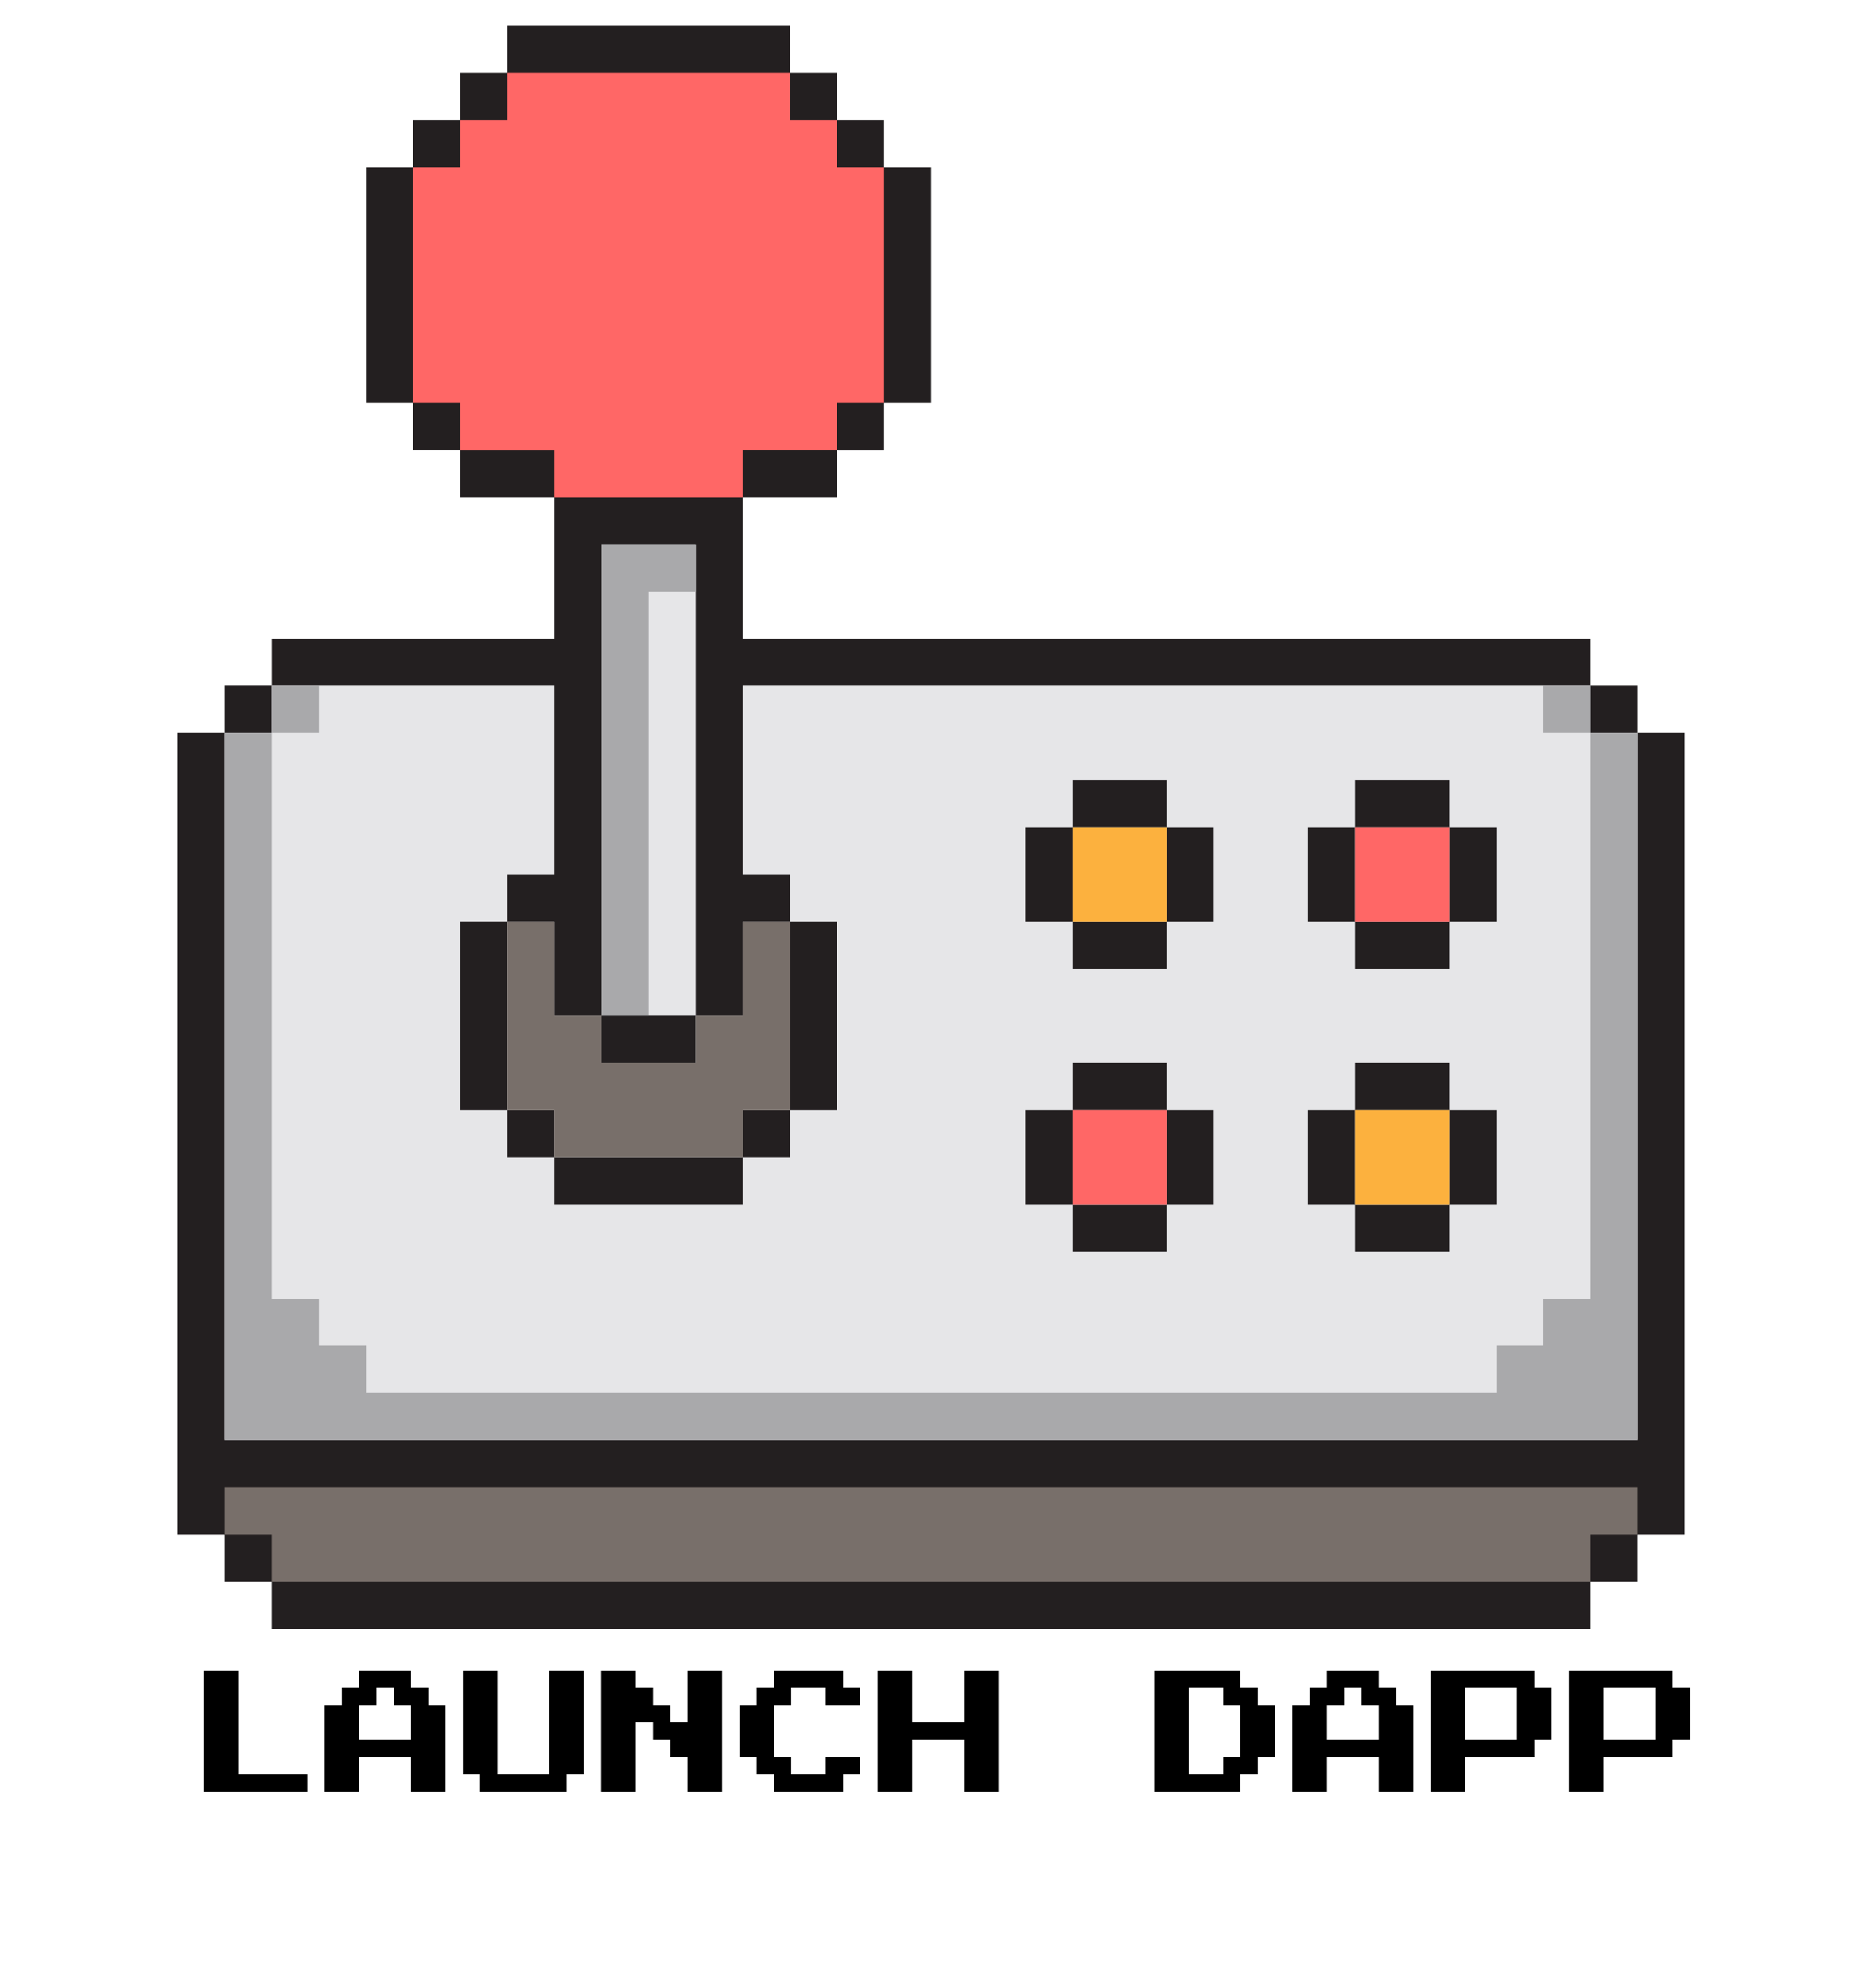
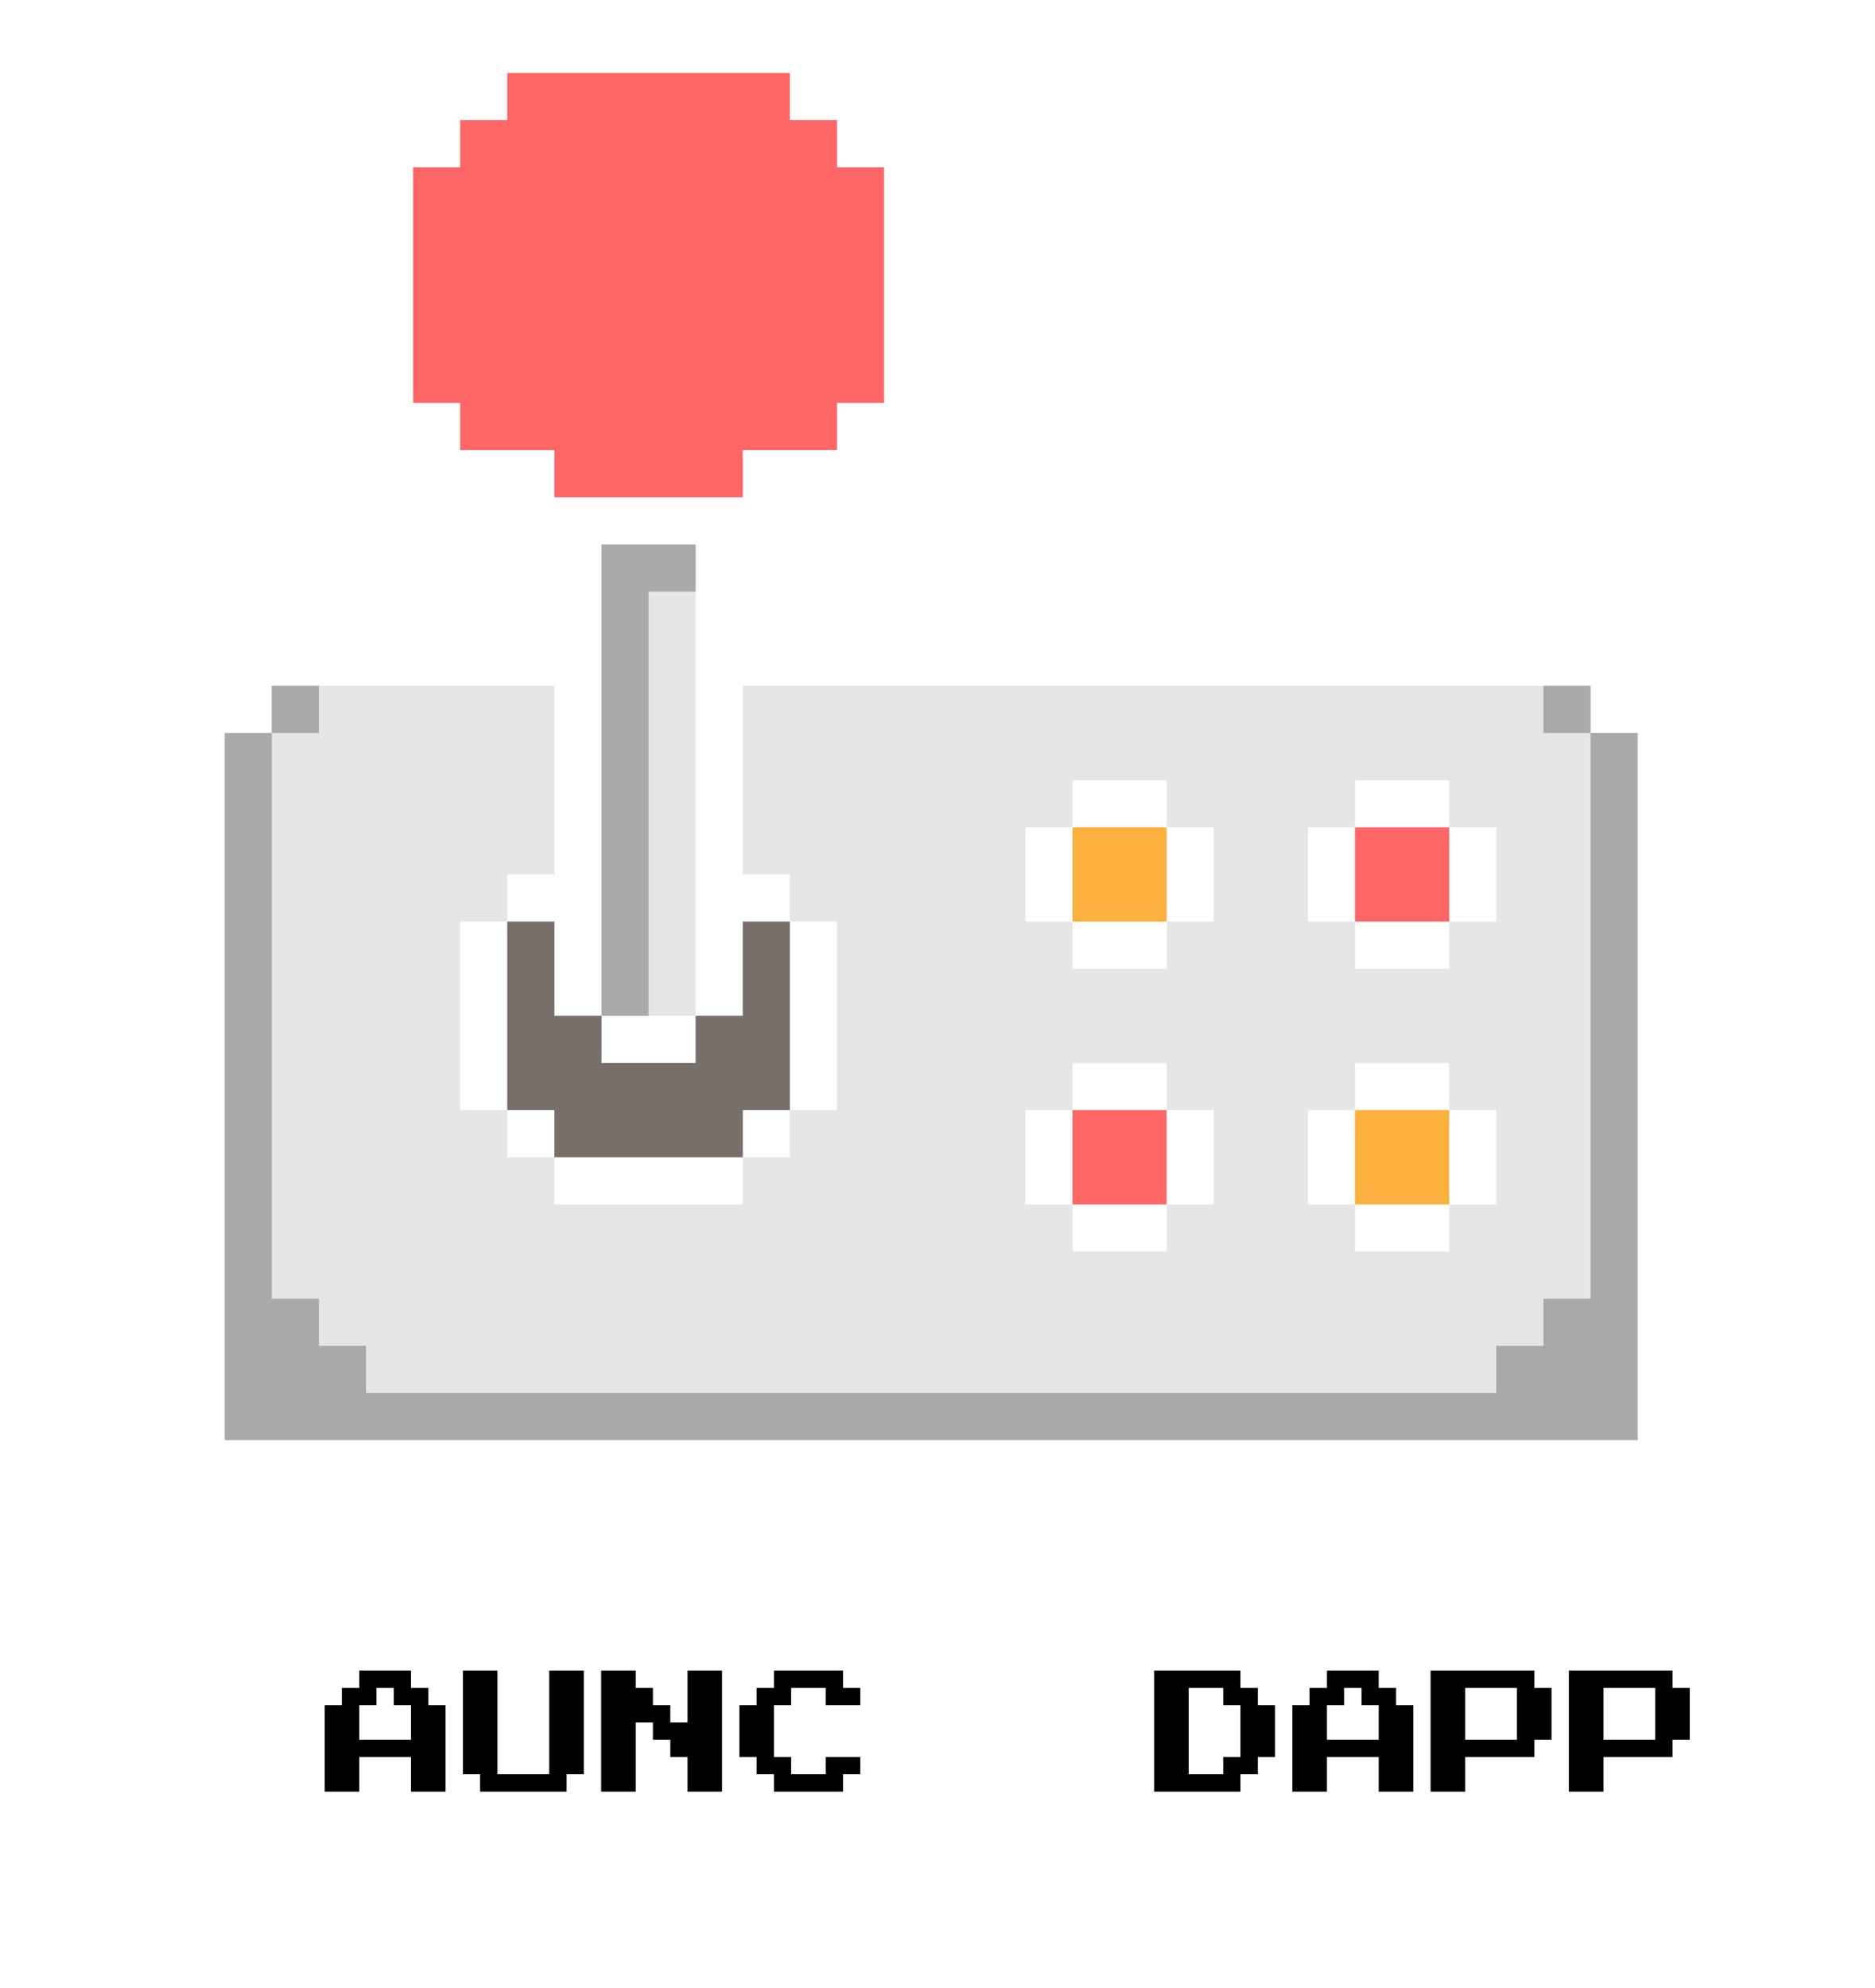
<svg xmlns="http://www.w3.org/2000/svg" width="200" zoomAndPan="magnify" viewBox="0 0 150 159" height="212" preserveAspectRatio="xMidYMid meet" version="1.0">
  <defs>
    <g />
    <clipPath id="274ef6c7fd">
-       <path d="M 14.121 2.07 L 134.863 2.07 L 134.863 130.266 L 14.121 130.266 Z M 14.121 2.07 " clip-rule="nonzero" />
-     </clipPath>
+       </clipPath>
  </defs>
  <g clip-path="url(#274ef6c7fd)">
    <path fill="#231f20" d="M 134.773 58.625 L 134.773 122.723 L 131.008 122.723 L 131.008 126.492 L 127.242 126.492 L 127.242 130.266 L 21.742 130.266 L 21.742 126.492 L 17.977 126.492 L 17.977 122.723 L 14.207 122.723 L 14.207 58.625 L 17.977 58.625 L 17.977 54.852 L 21.746 54.852 L 21.746 51.082 L 44.352 51.082 L 44.352 39.773 L 36.812 39.773 L 36.812 36 L 33.047 36 L 33.047 32.23 L 29.281 32.23 L 29.281 13.379 L 33.047 13.379 L 33.047 9.609 L 36.812 9.609 L 36.812 5.84 L 40.582 5.84 L 40.582 2.07 L 63.191 2.07 L 63.191 5.84 L 66.957 5.84 L 66.957 9.609 L 70.727 9.609 L 70.727 13.379 L 74.492 13.379 L 74.492 32.23 L 70.727 32.23 L 70.727 36.004 L 66.957 36.004 L 66.957 39.773 L 59.422 39.773 L 59.422 51.082 L 127.242 51.082 L 127.242 54.855 L 131.012 54.855 L 131.012 58.625 Z M 134.773 58.625 " fill-opacity="1" fill-rule="nonzero" />
  </g>
  <path fill="#e6e6e8" d="M 85.797 73.707 L 93.328 73.707 L 93.328 66.168 L 85.797 66.168 Z M 85.797 73.707 " fill-opacity="1" fill-rule="nonzero" />
  <path fill="#e6e6e8" d="M 108.402 96.328 L 115.938 96.328 L 115.938 88.789 L 108.402 88.789 Z M 108.402 96.328 " fill-opacity="1" fill-rule="nonzero" />
  <path fill="#e6e6e8" d="M 55.652 81.246 L 55.652 43.543 L 48.121 43.543 L 48.121 81.246 Z M 55.652 81.246 " fill-opacity="1" fill-rule="nonzero" />
  <path fill="#e6e6e8" d="M 108.402 73.707 L 115.938 73.707 L 115.938 66.168 L 108.402 66.168 Z M 108.402 73.707 " fill-opacity="1" fill-rule="nonzero" />
  <path fill="#e6e6e8" d="M 85.797 96.328 L 93.328 96.328 L 93.328 88.789 L 85.797 88.789 Z M 85.797 96.328 " fill-opacity="1" fill-rule="nonzero" />
  <path fill="#e6e6e8" d="M 40.582 81.246 L 40.582 88.789 L 44.352 88.789 L 44.352 92.555 L 59.422 92.555 L 59.422 88.789 L 63.188 88.789 L 63.188 73.707 L 59.422 73.707 L 59.422 81.246 L 55.652 81.246 L 55.652 85.02 L 48.121 85.02 L 48.121 81.246 L 44.352 81.246 L 44.352 73.707 L 40.582 73.707 Z M 40.582 81.246 " fill-opacity="1" fill-rule="nonzero" />
  <path fill="#e6e6e8" d="M 127.242 58.625 L 127.242 54.852 L 59.422 54.852 L 59.422 69.934 L 63.188 69.934 L 63.188 73.707 L 66.957 73.707 L 66.957 88.789 L 63.188 88.789 L 63.188 92.559 L 59.422 92.559 L 59.422 96.328 L 44.352 96.328 L 44.352 92.559 L 40.582 92.559 L 40.582 88.789 L 36.812 88.789 L 36.812 73.703 L 40.582 73.703 L 40.582 69.934 L 44.352 69.934 L 44.352 54.852 L 21.742 54.852 L 21.742 58.625 L 17.977 58.625 L 17.977 115.18 L 131.012 115.18 L 131.012 58.625 Z M 104.633 69.934 L 104.633 66.168 L 108.402 66.168 L 108.402 62.395 L 115.938 62.395 L 115.938 66.168 L 119.703 66.168 L 119.703 73.707 L 115.938 73.707 L 115.938 77.477 L 108.402 77.477 L 108.402 73.707 L 104.633 73.707 Z M 104.633 92.555 L 104.633 88.789 L 108.402 88.789 L 108.402 85.02 L 115.938 85.02 L 115.938 88.789 L 119.703 88.789 L 119.703 96.328 L 115.938 96.328 L 115.938 100.098 L 108.402 100.098 L 108.402 96.328 L 104.633 96.328 Z M 82.027 69.934 L 82.027 66.168 L 85.797 66.168 L 85.797 62.395 L 93.328 62.395 L 93.328 66.168 L 97.098 66.168 L 97.098 73.707 L 93.328 73.707 L 93.328 77.477 L 85.797 77.477 L 85.797 73.707 L 82.027 73.707 Z M 82.027 92.555 L 82.027 88.789 L 85.797 88.789 L 85.797 85.02 L 93.328 85.02 L 93.328 88.789 L 97.098 88.789 L 97.098 96.328 L 93.328 96.328 L 93.328 100.098 L 85.797 100.098 L 85.797 96.328 L 82.027 96.328 Z M 82.027 92.555 " fill-opacity="1" fill-rule="nonzero" />
-   <path fill="#786f6a" d="M 127.242 118.949 L 17.977 118.949 L 17.977 122.723 L 21.742 122.723 L 21.742 126.492 L 127.242 126.492 L 127.242 122.723 L 131.008 122.723 L 131.008 118.949 Z M 127.242 118.949 " fill-opacity="1" fill-rule="nonzero" />
  <path fill="#fcb13e" d="M 115.938 92.555 L 115.938 96.328 L 108.402 96.328 L 108.402 88.789 L 115.938 88.789 Z M 85.797 66.168 L 85.797 73.707 L 93.328 73.707 L 93.328 66.168 Z M 85.797 66.168 " fill-opacity="1" fill-rule="nonzero" />
  <path fill="#ff6766" d="M 115.938 69.934 L 115.938 73.707 L 108.402 73.707 L 108.402 66.168 L 115.938 66.168 Z M 93.328 96.328 L 93.328 88.789 L 85.797 88.789 L 85.797 96.328 Z M 51.883 39.773 L 59.422 39.773 L 59.422 36 L 66.957 36 L 66.957 32.23 L 70.727 32.23 L 70.727 13.379 L 66.957 13.379 L 66.957 9.609 L 63.188 9.609 L 63.188 5.84 L 40.582 5.84 L 40.582 9.609 L 36.812 9.609 L 36.812 13.379 L 33.047 13.379 L 33.047 32.23 L 36.812 32.23 L 36.812 36.004 L 44.352 36.004 L 44.352 39.773 Z M 51.883 39.773 " fill-opacity="1" fill-rule="nonzero" />
  <path fill="#786f6a" d="M 40.582 81.246 L 40.582 88.789 L 44.352 88.789 L 44.352 92.555 L 59.422 92.555 L 59.422 88.789 L 63.188 88.789 L 63.188 73.707 L 59.422 73.707 L 59.422 81.246 L 55.652 81.246 L 55.652 85.02 L 48.121 85.02 L 48.121 81.246 L 44.352 81.246 L 44.352 73.707 L 40.582 73.707 Z M 40.582 81.246 " fill-opacity="1" fill-rule="nonzero" />
  <path fill="#a9a9ab" d="M 123.473 54.852 L 127.242 54.852 L 127.242 58.625 L 123.473 58.625 Z M 51.883 77.477 L 51.883 47.316 L 55.652 47.316 L 55.652 43.543 L 48.121 43.543 L 48.121 81.246 L 51.883 81.246 Z M 25.512 58.625 L 25.512 54.852 L 21.742 54.852 L 21.742 58.625 Z M 17.977 66.168 L 17.977 115.18 L 131.012 115.18 L 131.012 58.625 L 127.242 58.625 L 127.242 103.871 L 123.473 103.871 L 123.473 107.641 L 119.703 107.641 L 119.703 111.41 L 29.281 111.41 L 29.281 107.641 L 25.512 107.641 L 25.512 103.871 L 21.742 103.871 L 21.742 58.625 L 17.977 58.625 Z M 17.977 66.168 " fill-opacity="1" fill-rule="nonzero" />
  <g fill="#000000" fill-opacity="1">
    <g transform="translate(14.913, 144.671)">
      <g>
-         <path d="M 1.375 -1.375 L 1.375 -11.062 L 4.141 -11.062 L 4.141 -2.766 L 9.672 -2.766 L 9.672 -1.375 Z M 1.375 -1.375 " />
-       </g>
+         </g>
    </g>
  </g>
  <g fill="#000000" fill-opacity="1">
    <g transform="translate(25.973, 144.671)">
      <g>
        <path d="M 0 -1.375 L 0 -8.297 L 1.375 -8.297 L 1.375 -9.672 L 2.766 -9.672 L 2.766 -11.062 L 6.906 -11.062 L 6.906 -9.672 L 8.297 -9.672 L 8.297 -8.297 L 9.672 -8.297 L 9.672 -1.375 L 6.906 -1.375 L 6.906 -4.141 L 2.766 -4.141 L 2.766 -1.375 Z M 2.766 -5.531 L 6.906 -5.531 L 6.906 -8.297 L 5.531 -8.297 L 5.531 -9.672 L 4.141 -9.672 L 4.141 -8.297 L 2.766 -8.297 Z M 2.766 -5.531 " />
      </g>
    </g>
  </g>
  <g fill="#000000" fill-opacity="1">
    <g transform="translate(37.032, 144.671)">
      <g>
        <path d="M 1.375 -1.375 L 1.375 -2.766 L 0 -2.766 L 0 -11.062 L 2.766 -11.062 L 2.766 -2.766 L 6.906 -2.766 L 6.906 -11.062 L 9.672 -11.062 L 9.672 -2.766 L 8.297 -2.766 L 8.297 -1.375 Z M 1.375 -1.375 " />
      </g>
    </g>
  </g>
  <g fill="#000000" fill-opacity="1">
    <g transform="translate(48.092, 144.671)">
      <g>
        <path d="M 0 -1.375 L 0 -11.062 L 2.766 -11.062 L 2.766 -9.672 L 4.141 -9.672 L 4.141 -8.297 L 5.531 -8.297 L 5.531 -6.906 L 6.906 -6.906 L 6.906 -11.062 L 9.672 -11.062 L 9.672 -1.375 L 6.906 -1.375 L 6.906 -4.141 L 5.531 -4.141 L 5.531 -5.531 L 4.141 -5.531 L 4.141 -6.906 L 2.766 -6.906 L 2.766 -1.375 Z M 0 -1.375 " />
      </g>
    </g>
  </g>
  <g fill="#000000" fill-opacity="1">
    <g transform="translate(59.151, 144.671)">
      <g>
        <path d="M 2.766 -1.375 L 2.766 -2.766 L 1.375 -2.766 L 1.375 -4.141 L 0 -4.141 L 0 -8.297 L 1.375 -8.297 L 1.375 -9.672 L 2.766 -9.672 L 2.766 -11.062 L 8.297 -11.062 L 8.297 -9.672 L 9.672 -9.672 L 9.672 -8.297 L 6.906 -8.297 L 6.906 -9.672 L 4.141 -9.672 L 4.141 -8.297 L 2.766 -8.297 L 2.766 -4.141 L 4.141 -4.141 L 4.141 -2.766 L 6.906 -2.766 L 6.906 -4.141 L 9.672 -4.141 L 9.672 -2.766 L 8.297 -2.766 L 8.297 -1.375 Z M 2.766 -1.375 " />
      </g>
    </g>
  </g>
  <g fill="#000000" fill-opacity="1">
    <g transform="translate(70.211, 144.671)">
      <g>
-         <path d="M 0 -1.375 L 0 -11.062 L 2.766 -11.062 L 2.766 -6.906 L 6.906 -6.906 L 6.906 -11.062 L 9.672 -11.062 L 9.672 -1.375 L 6.906 -1.375 L 6.906 -5.531 L 2.766 -5.531 L 2.766 -1.375 Z M 0 -1.375 " />
-       </g>
+         </g>
    </g>
  </g>
  <g fill="#000000" fill-opacity="1">
    <g transform="translate(81.27, 144.671)">
      <g />
    </g>
  </g>
  <g fill="#000000" fill-opacity="1">
    <g transform="translate(92.33, 144.671)">
      <g>
        <path d="M 0 -1.375 L 0 -11.062 L 6.906 -11.062 L 6.906 -9.672 L 8.297 -9.672 L 8.297 -8.297 L 9.672 -8.297 L 9.672 -4.141 L 8.297 -4.141 L 8.297 -2.766 L 6.906 -2.766 L 6.906 -1.375 Z M 2.766 -2.766 L 5.531 -2.766 L 5.531 -4.141 L 6.906 -4.141 L 6.906 -8.297 L 5.531 -8.297 L 5.531 -9.672 L 2.766 -9.672 Z M 2.766 -2.766 " />
      </g>
    </g>
  </g>
  <g fill="#000000" fill-opacity="1">
    <g transform="translate(103.39, 144.671)">
      <g>
        <path d="M 0 -1.375 L 0 -8.297 L 1.375 -8.297 L 1.375 -9.672 L 2.766 -9.672 L 2.766 -11.062 L 6.906 -11.062 L 6.906 -9.672 L 8.297 -9.672 L 8.297 -8.297 L 9.672 -8.297 L 9.672 -1.375 L 6.906 -1.375 L 6.906 -4.141 L 2.766 -4.141 L 2.766 -1.375 Z M 2.766 -5.531 L 6.906 -5.531 L 6.906 -8.297 L 5.531 -8.297 L 5.531 -9.672 L 4.141 -9.672 L 4.141 -8.297 L 2.766 -8.297 Z M 2.766 -5.531 " />
      </g>
    </g>
  </g>
  <g fill="#000000" fill-opacity="1">
    <g transform="translate(114.449, 144.671)">
      <g>
        <path d="M 0 -1.375 L 0 -11.062 L 8.297 -11.062 L 8.297 -9.672 L 9.672 -9.672 L 9.672 -5.531 L 8.297 -5.531 L 8.297 -4.141 L 2.766 -4.141 L 2.766 -1.375 Z M 2.766 -5.531 L 6.906 -5.531 L 6.906 -9.672 L 2.766 -9.672 Z M 2.766 -5.531 " />
      </g>
    </g>
  </g>
  <g fill="#000000" fill-opacity="1">
    <g transform="translate(125.509, 144.671)">
      <g>
        <path d="M 0 -1.375 L 0 -11.062 L 8.297 -11.062 L 8.297 -9.672 L 9.672 -9.672 L 9.672 -5.531 L 8.297 -5.531 L 8.297 -4.141 L 2.766 -4.141 L 2.766 -1.375 Z M 2.766 -5.531 L 6.906 -5.531 L 6.906 -9.672 L 2.766 -9.672 Z M 2.766 -5.531 " />
      </g>
    </g>
  </g>
</svg>